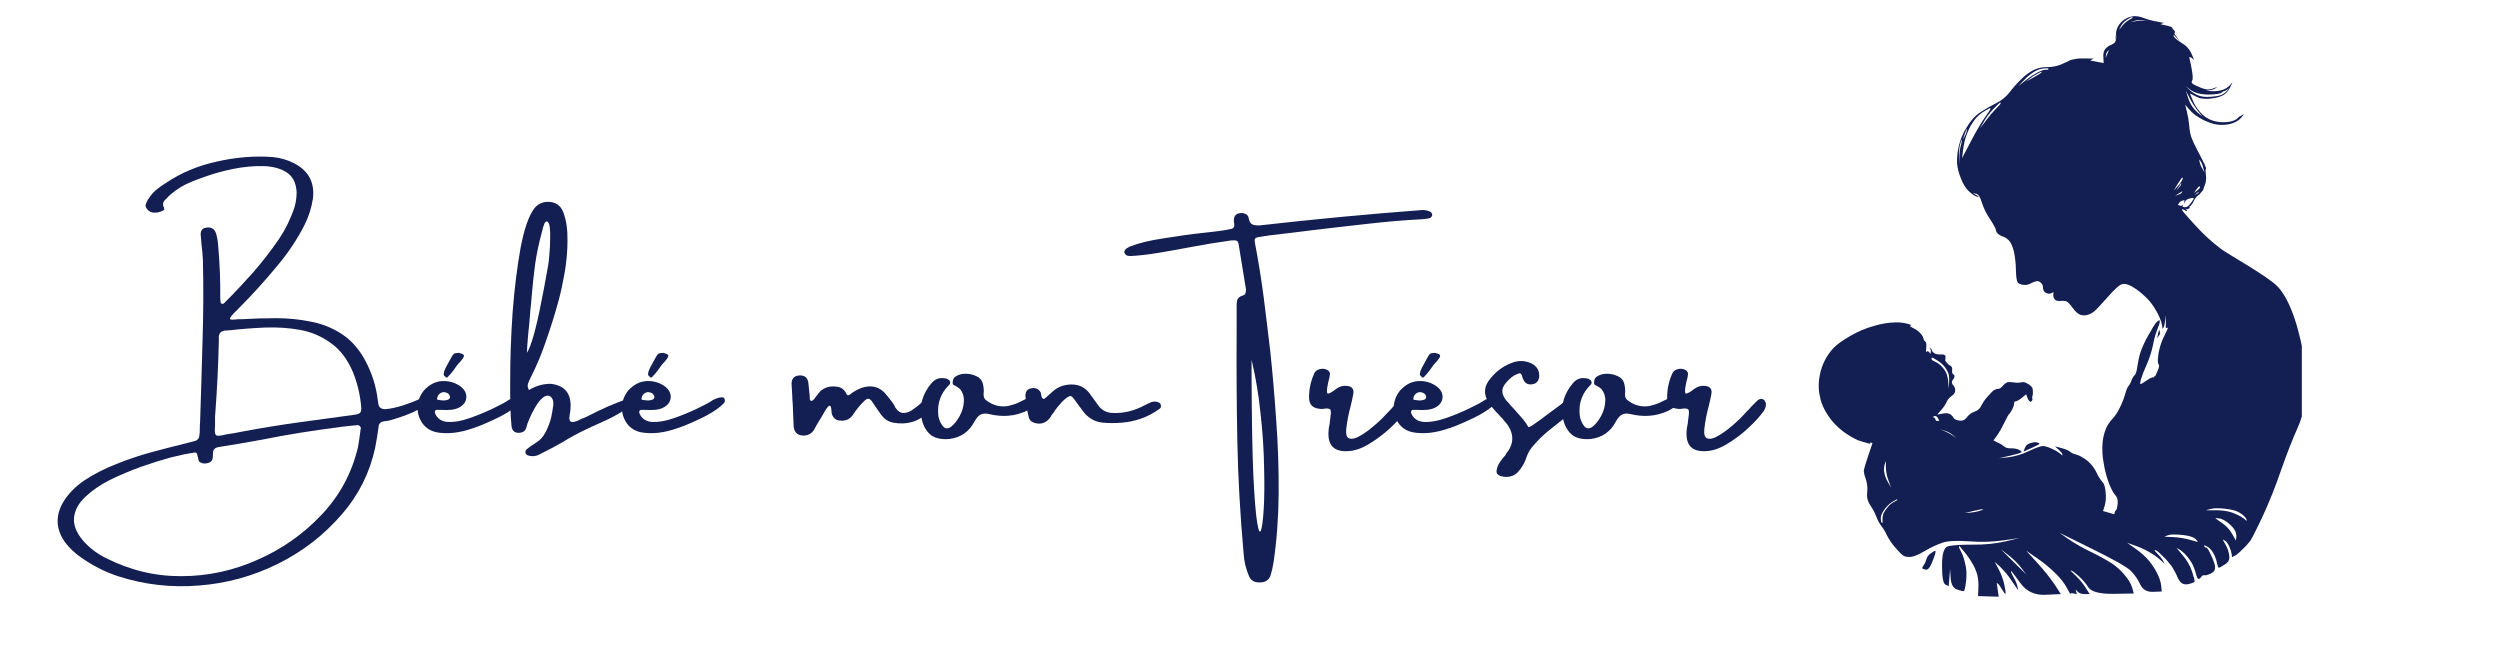
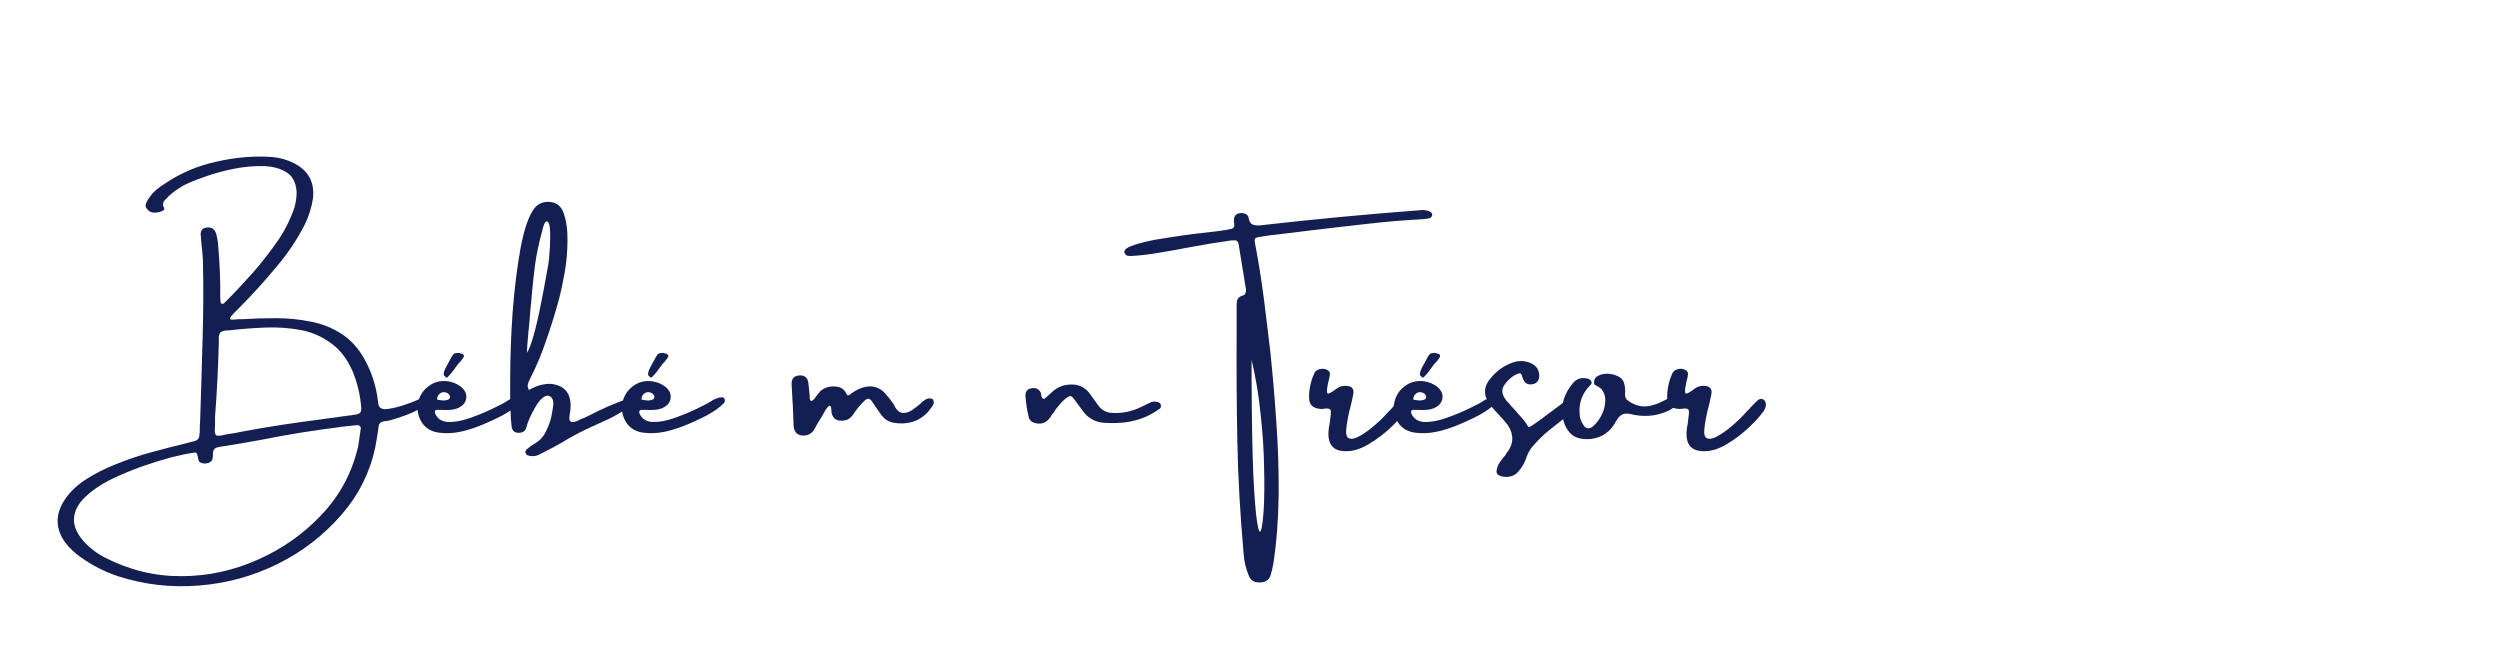
<svg xmlns="http://www.w3.org/2000/svg" version="1.0" preserveAspectRatio="xMidYMid meet" height="40" viewBox="0 0 112.5 30" zoomAndPan="magnify" width="150">
  <defs>
    <g />
    <clipPath id="2a44e43b1b">
      <path clip-rule="nonzero" d="M 81.809 0.727 L 103.582 0.727 L 103.582 26.855 L 81.809 26.855 Z M 81.809 0.727" />
    </clipPath>
  </defs>
  <g clip-path="url(#2a44e43b1b)">
-     <path fill-rule="nonzero" fill-opacity="1" d="M 87.09 24.789 C 87.07 24.781 87.004 24.816 86.895 24.895 C 86.789 24.961 86.719 25.055 86.684 25.176 C 86.66 25.27 86.617 25.359 86.562 25.441 C 86.512 25.512 86.492 25.555 86.504 25.574 C 86.512 25.598 86.562 25.613 86.652 25.633 C 86.742 25.652 86.828 25.57 86.91 25.383 C 86.973 25.242 87.027 25.098 87.074 24.953 C 87.105 24.855 87.109 24.801 87.09 24.789 Z M 91.547 19.902 C 91.488 19.906 91.43 19.918 91.375 19.938 C 91.25 19.969 91.164 20.043 91.117 20.16 C 91.098 20.219 91.078 20.27 91.059 20.324 L 91.418 20.16 C 91.66 20.051 91.781 19.988 91.777 19.969 C 91.777 19.949 91.742 19.93 91.672 19.91 C 91.633 19.898 91.59 19.895 91.547 19.902 Z M 97.16 14.832 L 97.113 15.023 C 97.102 15.09 97.086 15.152 97.07 15.219 L 97.145 15.113 C 97.195 15.059 97.211 14.992 97.191 14.922 Z M 90.035 24.715 L 90.383 24.984 C 90.598 25.148 90.785 25.336 90.953 25.547 L 91.176 25.844 L 90.605 25.281 Z M 97.738 24.055 C 97.852 24.051 97.961 24.055 98.074 24.062 C 98.344 24.082 98.535 24.117 98.645 24.168 C 98.73 24.195 98.801 24.246 98.855 24.316 L 98.902 24.391 L 98.527 24.285 C 98.281 24.219 98.031 24.18 97.773 24.168 L 97.398 24.152 L 97.535 24.094 C 97.602 24.07 97.668 24.059 97.738 24.055 Z M 99.688 23.32 L 99.793 23.32 C 99.875 23.324 99.957 23.344 100.031 23.383 C 100.148 23.438 100.254 23.512 100.348 23.605 C 100.449 23.688 100.527 23.785 100.586 23.902 C 100.629 23.992 100.645 24.082 100.633 24.18 L 100.617 24.328 C 100.562 24.23 100.508 24.133 100.449 24.031 C 100.336 23.828 100.18 23.66 99.984 23.531 Z M 89.207 22.922 L 89.254 22.934 L 89.062 22.996 C 88.922 23.035 88.785 23.059 88.641 23.07 L 88.418 23.086 L 88.793 22.996 C 89.039 22.934 89.18 22.91 89.207 22.922 Z M 99.738 22.871 C 99.863 22.871 99.984 22.879 100.105 22.891 C 100.387 22.922 100.594 22.969 100.723 23.039 C 100.828 23.094 100.926 23.16 101.008 23.246 C 101.066 23.316 101.098 23.367 101.098 23.395 L 101.098 23.441 L 100.992 23.348 C 100.891 23.27 100.781 23.207 100.664 23.156 C 100.523 23.09 100.379 23.039 100.227 23.008 C 100.031 22.973 99.836 22.957 99.641 22.961 L 99.266 22.961 L 99.477 22.902 C 99.562 22.883 99.648 22.871 99.738 22.871 Z M 85.375 22.461 L 85.375 22.492 C 85.375 22.512 85.332 22.539 85.242 22.578 C 85.129 22.637 85.031 22.715 84.953 22.816 C 84.879 22.902 84.812 22.996 84.758 23.098 C 84.727 23.184 84.711 23.273 84.715 23.363 L 84.715 23.527 L 84.684 23.527 C 84.664 23.527 84.648 23.488 84.641 23.41 C 84.629 23.32 84.641 23.238 84.668 23.156 C 84.719 23.035 84.789 22.926 84.879 22.828 C 84.973 22.715 85.082 22.621 85.211 22.551 Z M 84.863 20.738 L 84.863 21.02 C 84.867 21.23 84.91 21.43 84.984 21.629 C 85.023 21.738 85.066 21.844 85.105 21.953 L 84.953 21.688 C 84.863 21.539 84.809 21.383 84.785 21.211 C 84.773 21.098 84.785 20.98 84.816 20.871 C 84.836 20.828 84.848 20.785 84.863 20.738 Z M 87.301 19.312 L 87.523 19.387 C 87.664 19.43 87.789 19.5 87.898 19.598 L 88.051 19.73 L 87.883 19.609 C 87.766 19.527 87.641 19.457 87.508 19.402 Z M 87.09 18.719 C 87.129 18.719 87.168 18.754 87.211 18.824 L 87.27 18.93 L 87.195 18.941 C 87.145 18.953 87.109 18.93 87.09 18.867 C 87.07 18.809 87.043 18.781 87.016 18.781 L 86.969 18.781 L 87 18.75 C 87.023 18.727 87.055 18.719 87.09 18.719 Z M 86.938 16.094 C 86.957 16.082 87.051 16.133 87.211 16.242 C 87.348 16.328 87.461 16.438 87.555 16.566 C 87.613 16.652 87.66 16.746 87.691 16.848 C 87.715 16.977 87.719 17.105 87.707 17.234 L 87.691 17.5 L 87.676 17.25 C 87.672 17.105 87.645 16.969 87.602 16.832 C 87.551 16.711 87.48 16.602 87.391 16.508 C 87.305 16.41 87.207 16.336 87.09 16.281 C 86.988 16.242 86.934 16.203 86.922 16.164 C 86.91 16.125 86.918 16.105 86.938 16.094 Z M 98.633 8.91 C 98.652 8.902 98.672 8.902 98.695 8.91 L 98.723 8.926 L 98.695 8.984 C 98.648 9.059 98.598 9.125 98.543 9.191 C 98.465 9.289 98.387 9.336 98.32 9.324 L 98.215 9.309 L 98.246 9.191 L 98.215 9.234 C 98.195 9.266 98.156 9.27 98.094 9.25 L 98.004 9.223 L 98.051 9.148 C 98.078 9.098 98.117 9.062 98.168 9.043 C 98.203 9.027 98.238 9.02 98.273 9.012 L 98.305 9.012 L 98.273 9.191 L 98.32 9.086 C 98.359 9.008 98.426 8.957 98.516 8.938 C 98.555 8.926 98.594 8.918 98.633 8.91 Z M 98.934 8.629 L 98.934 8.66 C 98.934 8.68 98.902 8.703 98.844 8.734 L 98.754 8.777 L 98.844 8.703 C 98.875 8.676 98.902 8.652 98.934 8.629 Z M 98.211 8.602 C 98.203 8.621 98.191 8.641 98.184 8.66 C 98.164 8.699 98.109 8.734 98.016 8.762 L 97.879 8.809 L 98.047 8.703 Z M 98.965 8.391 L 98.996 8.391 L 98.996 8.438 C 98.996 8.465 98.949 8.516 98.859 8.586 L 98.723 8.688 C 98.758 8.641 98.793 8.59 98.828 8.539 C 98.898 8.441 98.945 8.391 98.965 8.391 Z M 98.152 8.246 L 98.152 8.289 C 98.152 8.316 98.117 8.371 98.047 8.453 L 97.941 8.57 L 98.047 8.406 C 98.082 8.352 98.117 8.297 98.152 8.242 Z M 98.211 7.992 C 98.234 8 98.227 8.043 98.199 8.109 C 98.141 8.215 98.07 8.309 97.988 8.391 L 97.82 8.57 L 98 8.273 C 98.121 8.074 98.191 7.98 98.211 7.988 Z M 98.965 7.176 L 99.023 7.25 C 99.082 7.34 99.121 7.441 99.145 7.547 L 99.203 7.77 L 99.102 7.578 C 99.043 7.484 99.004 7.387 98.98 7.281 Z M 88.262 6.281 L 88.277 6.328 C 88.285 6.359 88.27 6.441 88.23 6.578 C 88.188 6.75 88.168 6.922 88.172 7.098 L 88.172 7.41 L 88.156 7.07 C 88.145 6.879 88.156 6.691 88.203 6.504 C 88.223 6.43 88.242 6.359 88.262 6.281 Z M 88.504 5.781 L 88.504 5.871 C 88.492 5.965 88.461 6.055 88.41 6.137 C 88.383 6.195 88.352 6.254 88.32 6.312 C 88.352 6.227 88.383 6.137 88.41 6.047 Z M 89.555 4.859 L 89.57 4.891 C 89.578 4.91 89.504 5.027 89.348 5.246 C 89.188 5.465 88.969 5.828 88.699 6.344 L 88.293 7.117 L 88.34 6.73 C 88.371 6.469 88.434 6.215 88.535 5.973 C 88.617 5.754 88.734 5.551 88.879 5.363 C 89 5.215 89.148 5.09 89.316 4.992 Z M 90.004 4.621 L 90.035 4.621 C 90.031 4.637 90.027 4.652 90.02 4.668 C 90.012 4.695 89.941 4.777 89.809 4.902 C 89.648 5.07 89.496 5.25 89.359 5.438 C 89.273 5.551 89.191 5.664 89.102 5.781 L 89.27 5.484 C 89.391 5.27 89.535 5.078 89.703 4.902 C 89.887 4.715 89.984 4.621 90.004 4.621 Z M 98.363 4.086 L 98.543 4.43 C 98.648 4.633 98.773 4.828 98.918 5.008 C 98.984 5.086 99.051 5.168 99.113 5.246 L 98.965 5.125 C 98.855 5.039 98.758 4.941 98.676 4.828 C 98.574 4.688 98.5 4.535 98.453 4.367 Z M 98.363 3.879 L 98.531 4.012 C 98.652 4.109 98.785 4.172 98.938 4.207 C 99.129 4.25 99.324 4.262 99.523 4.25 C 99.754 4.242 99.898 4.215 99.957 4.176 L 100.047 4.117 L 99.926 4.129 C 100.027 4.125 100.125 4.098 100.211 4.043 L 100.316 3.969 L 100.227 4.074 C 100.164 4.148 100.09 4.207 100.004 4.254 C 99.914 4.301 99.742 4.336 99.492 4.355 C 99.242 4.375 99.039 4.352 98.891 4.281 C 98.75 4.219 98.625 4.133 98.512 4.027 Z M 91.871 3.223 L 91.871 3.254 C 91.871 3.273 91.754 3.348 91.523 3.477 L 91.176 3.672 L 91.344 3.539 C 91.453 3.449 91.566 3.375 91.691 3.312 Z M 92.004 3.074 L 92.172 3.074 L 92.172 3.137 L 92.066 3.137 C 91.996 3.137 91.887 3.168 91.734 3.238 C 91.531 3.344 91.344 3.465 91.164 3.609 L 90.82 3.879 L 91.09 3.598 C 91.238 3.434 91.406 3.301 91.602 3.195 C 91.727 3.125 91.859 3.086 92.004 3.078 Z M 94.906 2.246 L 94.832 2.422 C 94.805 2.48 94.781 2.543 94.754 2.602 L 94.77 2.48 C 94.773 2.414 94.801 2.355 94.844 2.305 Z M 96.238 0.902 C 96.312 0.898 96.383 0.902 96.453 0.91 L 96.676 0.941 L 96.508 0.926 C 96.375 0.918 96.238 0.926 96.105 0.953 L 95.863 1 L 96.051 0.941 C 96.109 0.922 96.176 0.906 96.238 0.902 Z M 95.941 0.777 L 95.988 0.793 L 95.809 0.895 C 95.684 0.969 95.578 1.062 95.492 1.176 L 95.355 1.355 L 95.434 1.191 C 95.496 1.07 95.586 0.969 95.703 0.895 C 95.832 0.805 95.914 0.766 95.941 0.777 Z M 96.078 0.727 C 96.043 0.727 96.008 0.727 95.973 0.734 C 95.836 0.754 95.711 0.805 95.598 0.879 C 95.477 0.961 95.379 1.062 95.312 1.191 C 95.242 1.312 95.211 1.441 95.223 1.578 L 95.234 1.77 L 95.207 1.652 C 95.195 1.613 95.188 1.574 95.176 1.535 C 95.188 1.598 95.195 1.664 95.207 1.727 C 95.227 1.855 95.168 1.949 95.027 2.008 C 94.906 2.051 94.809 2.121 94.727 2.219 C 94.664 2.297 94.641 2.422 94.652 2.59 C 94.656 2.672 94.66 2.758 94.664 2.84 L 94.062 2.723 L 94.141 2.676 L 94.215 2.633 L 94.004 2.633 C 93.867 2.633 93.609 2.617 93.418 2.648 C 93.32 2.66 93.129 2.711 93.133 2.723 L 92.816 2.871 C 92.602 2.969 92.375 3.02 92.141 3.02 C 91.918 3.012 91.707 3.059 91.508 3.152 C 91.297 3.266 91.105 3.406 90.938 3.582 C 90.754 3.762 90.582 3.953 90.426 4.16 C 90.258 4.371 90.055 4.535 89.812 4.652 C 89.562 4.777 89.32 4.918 89.09 5.07 C 88.879 5.207 88.684 5.426 88.504 5.723 C 88.332 5.992 88.211 6.285 88.141 6.598 C 88.086 6.836 88.062 7.078 88.066 7.324 C 88.086 7.562 88.141 7.789 88.234 8.008 C 88.332 8.266 88.445 8.453 88.562 8.57 C 88.652 8.664 88.754 8.746 88.863 8.809 C 88.945 8.848 88.996 8.863 89.016 8.855 L 89.047 8.84 L 88.773 8.691 L 88.926 8.719 C 89.027 8.738 89.109 8.867 89.18 9.105 C 89.266 9.371 89.383 9.617 89.543 9.848 C 89.711 10.105 89.801 10.27 89.812 10.336 C 89.82 10.406 89.852 10.469 89.902 10.516 C 89.973 10.578 90.055 10.621 90.145 10.648 C 90.258 10.691 90.352 10.762 90.43 10.855 C 90.508 10.957 90.574 11.109 90.625 11.316 C 90.68 11.582 90.711 11.848 90.715 12.117 C 90.723 12.445 90.75 12.637 90.789 12.699 C 90.828 12.758 90.91 12.797 91.031 12.816 C 91.152 12.836 91.266 12.816 91.375 12.758 C 91.461 12.707 91.551 12.672 91.645 12.652 C 91.723 12.645 91.789 12.668 91.84 12.727 C 91.898 12.777 91.93 12.844 91.934 12.918 C 91.93 12.984 91.945 13.043 91.977 13.098 C 92.012 13.152 92.062 13.188 92.125 13.203 C 92.195 13.223 92.258 13.219 92.324 13.188 L 92.414 13.145 L 92.398 13.23 C 92.391 13.305 92.406 13.375 92.441 13.441 C 92.484 13.52 92.566 13.551 92.699 13.543 C 92.793 13.531 92.891 13.535 92.984 13.559 C 93.043 13.578 93.141 13.676 93.27 13.855 C 93.398 14.031 93.52 14.137 93.629 14.168 C 93.734 14.199 93.84 14.199 93.945 14.168 C 94.051 14.137 94.145 14.086 94.23 14.02 C 94.32 13.949 94.527 13.73 94.848 13.367 C 95.168 13 95.387 12.805 95.508 12.785 C 95.625 12.762 95.766 12.797 95.93 12.887 C 96.117 12.996 96.293 13.125 96.453 13.273 C 96.633 13.43 96.789 13.605 96.922 13.809 C 97.023 13.965 97.117 14.133 97.191 14.309 C 97.242 14.426 97.277 14.543 97.297 14.668 L 97.312 14.801 L 97.355 14.742 C 97.387 14.699 97.41 14.598 97.43 14.43 L 97.461 14.176 L 97.461 14.77 L 97.508 14.754 L 97.551 14.742 L 97.551 14.77 C 97.551 14.789 97.5 14.898 97.402 15.098 C 97.301 15.293 97.227 15.492 97.176 15.707 C 97.133 15.867 97.109 16.027 97.102 16.195 C 97.102 16.312 97.117 16.387 97.148 16.418 C 97.176 16.449 97.156 16.543 97.086 16.703 L 96.98 16.938 L 96.953 16.922 L 96.922 16.91 L 96.938 16.938 L 96.953 16.969 L 96.863 16.984 C 96.801 16.992 96.699 17.047 96.562 17.145 C 96.422 17.246 96.34 17.289 96.32 17.281 C 96.301 17.27 96.305 17.207 96.336 17.086 C 96.406 16.863 96.492 16.645 96.59 16.434 C 96.723 16.137 96.82 15.832 96.887 15.516 C 96.93 15.277 96.996 15.043 97.082 14.816 C 97.152 14.648 97.188 14.539 97.188 14.492 L 97.188 14.418 L 97.156 14.418 C 97.137 14.418 97.098 14.445 97.039 14.504 C 96.977 14.566 96.859 14.758 96.676 15.086 C 96.531 15.336 96.41 15.598 96.316 15.871 C 96.254 16.074 96.211 16.281 96.18 16.496 C 96.152 16.711 96.109 16.84 96.062 16.879 C 96.012 16.918 95.961 17.004 95.91 17.133 C 95.883 17.227 95.836 17.309 95.773 17.387 C 95.734 17.426 95.684 17.547 95.625 17.758 C 95.562 17.965 95.484 18.168 95.383 18.363 C 95.297 18.543 95.188 18.707 95.055 18.855 C 94.934 18.98 94.84 19.125 94.77 19.285 C 94.688 19.484 94.637 19.691 94.617 19.906 C 94.59 20.215 94.605 20.523 94.664 20.828 C 94.711 21.145 94.793 21.449 94.902 21.75 C 95.004 22.004 95.098 22.184 95.188 22.281 C 95.281 22.383 95.316 22.516 95.293 22.684 C 95.273 22.852 95.25 22.945 95.219 22.961 C 95.184 22.988 95.164 23.023 95.16 23.066 L 95.145 23.141 L 94.891 23.07 L 94.637 22.996 C 94.66 22.918 94.684 22.836 94.711 22.758 C 94.766 22.562 94.777 22.367 94.754 22.164 C 94.734 21.926 94.691 21.773 94.621 21.703 C 94.516 21.582 94.43 21.449 94.363 21.305 C 94.285 21.133 94.18 20.98 94.051 20.844 C 93.945 20.738 93.828 20.648 93.703 20.578 C 93.605 20.516 93.5 20.473 93.387 20.441 C 93.297 20.422 93.219 20.383 93.148 20.324 C 93.078 20.266 92.945 20.211 92.754 20.16 L 92.473 20.086 L 92.637 20.234 C 92.746 20.332 92.805 20.402 92.805 20.441 L 92.805 20.504 C 92.777 20.477 92.754 20.453 92.727 20.426 C 92.621 20.344 92.508 20.273 92.383 20.219 C 92.25 20.148 92.109 20.098 91.961 20.07 C 91.863 20.062 91.641 20.137 91.301 20.297 C 91.004 20.441 90.695 20.535 90.367 20.578 L 89.949 20.621 L 90.457 20.504 C 90.801 20.426 90.969 20.371 90.969 20.34 C 90.969 20.309 90.93 20.277 90.848 20.234 C 90.738 20.191 90.625 20.172 90.504 20.176 C 90.355 20.176 90.254 20.152 90.203 20.102 C 90.117 20.031 90.02 19.969 89.918 19.926 L 89.707 19.82 L 89.855 19.613 C 89.984 19.43 90.094 19.234 90.188 19.035 C 90.309 18.785 90.383 18.652 90.41 18.633 C 90.441 18.613 90.484 18.543 90.547 18.426 C 90.594 18.344 90.625 18.254 90.637 18.156 C 90.629 18.094 90.66 18.059 90.727 18.055 C 90.785 18.043 90.879 17.988 90.996 17.891 L 91.176 17.742 L 91.238 17.906 C 91.277 18.016 91.328 18.074 91.387 18.086 C 91.406 18.059 91.465 18.02 91.461 17.98 L 91.445 17.859 C 91.465 17.859 91.492 17.652 91.477 17.652 L 91.477 17.551 C 91.473 17.469 91.438 17.406 91.371 17.355 C 91.309 17.301 91.238 17.258 91.16 17.223 C 91.094 17.191 91.023 17.188 90.949 17.207 C 90.84 17.23 90.73 17.23 90.621 17.207 C 90.473 17.188 90.371 17.188 90.32 17.207 C 90.242 17.246 90.176 17.301 90.125 17.367 C 90.043 17.457 89.973 17.5 89.914 17.5 C 89.852 17.5 89.797 17.516 89.746 17.547 C 89.695 17.574 89.598 17.668 89.461 17.824 C 89.34 17.953 89.238 18.098 89.16 18.254 C 89.098 18.387 88.996 18.477 88.859 18.523 C 88.719 18.57 88.602 18.656 88.512 18.773 C 88.43 18.898 88.312 18.949 88.168 18.926 C 88.027 18.902 87.941 18.863 87.91 18.805 C 87.875 18.738 87.824 18.684 87.762 18.641 C 87.691 18.594 87.574 18.582 87.414 18.613 L 87.176 18.656 L 87.355 18.449 C 87.453 18.344 87.535 18.223 87.594 18.094 C 87.645 17.98 87.719 17.895 87.82 17.824 C 87.93 17.746 87.984 17.664 87.984 17.574 C 87.988 17.488 87.961 17.414 87.91 17.352 C 87.867 17.309 87.84 17.258 87.832 17.199 C 87.84 17.148 87.859 17.105 87.895 17.066 C 87.93 17.031 87.949 16.984 87.953 16.934 C 87.953 16.891 87.934 16.859 87.895 16.844 C 87.852 16.824 87.836 16.762 87.848 16.652 C 87.859 16.543 87.824 16.473 87.742 16.445 C 87.664 16.414 87.535 16.23 87.535 16.23 C 87.535 16.23 87.543 16.133 87.547 16.09 C 87.559 16.035 87.543 15.996 87.496 15.973 C 87.441 15.938 87.414 15.953 87.336 15.953 C 87.188 15.953 87.082 15.93 87.023 15.879 C 86.965 15.84 86.93 15.785 86.918 15.715 C 86.91 15.688 86.84 15.676 86.832 15.645 C 86.828 15.695 86.891 15.727 86.891 15.777 L 86.875 15.926 L 86.82 15.859 C 86.777 15.809 86.742 15.793 86.715 15.812 L 86.668 15.844 L 86.684 15.621 C 86.691 15.473 86.68 15.387 86.637 15.367 C 86.594 15.34 86.566 15.301 86.562 15.25 C 86.539 15.164 86.5 15.09 86.441 15.027 C 86.359 14.926 86.258 14.848 86.141 14.789 L 85.945 14.684 L 85.977 14.656 L 86.008 14.625 L 85.824 14.566 C 85.648 14.52 85.469 14.5 85.285 14.508 C 84.973 14.516 84.668 14.566 84.367 14.656 C 83.98 14.758 83.617 14.914 83.27 15.113 C 82.91 15.32 82.656 15.504 82.504 15.664 C 82.348 15.832 82.215 16.02 82.113 16.227 C 82.008 16.434 81.934 16.652 81.891 16.879 C 81.852 17.078 81.836 17.273 81.844 17.473 C 81.855 17.656 81.887 17.832 81.934 18.008 C 81.992 18.203 82.07 18.387 82.176 18.559 C 82.285 18.746 82.414 18.918 82.566 19.078 C 82.711 19.23 82.871 19.371 83.047 19.492 C 83.219 19.609 83.398 19.715 83.586 19.805 C 83.77 19.867 83.953 19.922 84.141 19.969 L 84.172 19.969 L 84.141 19.906 L 84.203 19.922 L 84.262 19.938 C 84.195 20.129 84.133 20.324 84.066 20.516 C 83.938 20.902 83.871 21.129 83.871 21.199 C 83.883 21.32 83.914 21.441 83.961 21.555 C 84.023 21.75 84.047 21.945 84.023 22.148 C 83.996 22.359 84.039 22.551 84.156 22.727 C 84.273 22.895 84.367 23.074 84.441 23.262 C 84.496 23.414 84.57 23.551 84.668 23.68 C 84.762 23.801 84.844 23.934 84.906 24.078 C 85.016 24.293 85.152 24.492 85.316 24.672 C 85.496 24.879 85.621 25 85.691 25.027 C 85.789 25.062 85.891 25.07 85.992 25.059 C 86.121 25.047 86.332 24.961 86.625 24.789 C 86.875 24.641 87.141 24.516 87.422 24.418 C 87.66 24.34 88.059 24.32 88.609 24.359 C 89.125 24.402 89.641 24.387 90.156 24.316 L 90.879 24.211 L 90.262 24.359 C 89.777 24.469 89.285 24.516 88.789 24.508 C 88.219 24.508 87.844 24.535 87.66 24.582 C 87.48 24.633 87.391 24.918 87.391 25.445 C 87.391 25.969 87.441 26.254 87.543 26.305 L 87.691 26.379 C 87.703 26.25 87.711 26.121 87.723 25.992 L 87.754 25.605 L 87.781 26.023 C 87.801 26.301 87.898 26.469 88.066 26.527 C 88.238 26.586 88.34 26.609 88.367 26.602 C 88.398 26.59 88.43 26.48 88.457 26.273 C 88.488 26.09 88.496 25.906 88.488 25.723 C 88.477 25.555 88.445 25.387 88.398 25.223 C 88.359 25.07 88.305 24.926 88.23 24.789 C 88.172 24.68 88.145 24.617 88.156 24.598 L 88.172 24.566 L 88.383 24.82 C 88.523 24.988 88.648 25.164 88.758 25.355 C 88.855 25.516 88.93 25.691 88.98 25.875 C 89.023 26.07 89.039 26.266 89.027 26.469 L 89.012 26.824 L 89.941 26.852 L 89.898 26.543 C 89.883 26.438 89.867 26.332 89.852 26.23 L 89.914 26.273 C 89.953 26.305 90.012 26.387 90.094 26.527 C 90.172 26.664 90.223 26.73 90.242 26.719 C 90.266 26.711 90.25 26.582 90.199 26.332 C 90.148 26.086 90.062 25.848 89.941 25.621 C 89.883 25.512 89.824 25.395 89.762 25.281 L 90.004 25.504 C 90.203 25.699 90.379 25.91 90.531 26.145 L 90.816 26.559 L 90.785 26.395 C 90.754 26.254 90.695 26.121 90.621 25.996 C 90.531 25.836 90.488 25.75 90.5 25.727 L 90.516 25.695 L 90.922 26.246 C 91.191 26.613 91.562 26.785 92.031 26.766 L 92.738 26.734 C 92.648 26.598 92.559 26.461 92.469 26.32 C 92.234 25.973 91.973 25.648 91.688 25.34 L 91.176 24.777 L 91.688 25.133 C 91.988 25.34 92.27 25.57 92.527 25.832 C 92.719 26.016 92.879 26.223 93.008 26.453 L 93.16 26.734 L 93.176 26.707 C 93.184 26.688 93.234 26.688 93.324 26.707 L 93.461 26.734 L 93.43 26.633 C 93.422 26.598 93.41 26.562 93.402 26.527 L 93.504 26.633 C 93.574 26.703 93.68 26.734 93.82 26.734 L 94.035 26.734 L 93.867 26.469 C 93.746 26.273 93.598 26.094 93.434 25.934 L 93.164 25.668 L 93.223 25.684 C 93.262 25.691 93.363 25.766 93.523 25.906 C 93.695 26.059 93.848 26.23 93.973 26.426 C 94.113 26.633 94.488 26.73 95.102 26.723 L 96.02 26.707 C 95.992 26.617 95.969 26.531 95.945 26.441 C 95.895 26.262 95.777 26.07 95.598 25.863 C 95.434 25.668 95.25 25.5 95.043 25.359 C 94.734 25.164 94.418 24.992 94.094 24.836 C 93.73 24.664 93.387 24.469 93.055 24.242 L 92.68 23.977 L 94.152 24.703 C 95.137 25.188 95.711 25.516 95.883 25.684 C 96.059 25.859 96.199 26.062 96.305 26.289 C 96.414 26.527 96.605 26.641 96.875 26.633 L 97.281 26.617 L 97.25 26.336 C 97.23 26.152 97.152 25.934 97.012 25.684 C 96.891 25.469 96.746 25.27 96.574 25.09 C 96.406 24.926 96.227 24.777 96.031 24.645 L 95.719 24.422 L 96.125 24.57 C 96.371 24.656 96.605 24.77 96.828 24.91 C 96.984 25.004 97.129 25.113 97.266 25.238 L 97.402 25.371 C 97.387 25.336 97.371 25.301 97.355 25.266 C 97.297 25.156 97.223 25.059 97.133 24.969 L 96.953 24.777 L 96.98 24.762 C 97.004 24.75 97.039 24.766 97.086 24.805 C 97.137 24.844 97.234 24.934 97.371 25.074 C 97.5 25.195 97.617 25.332 97.719 25.473 C 97.832 25.645 97.926 25.82 98.004 26.008 C 98.105 26.234 98.254 26.328 98.457 26.289 C 98.656 26.246 98.758 26.203 98.758 26.156 C 98.758 26.105 98.715 25.957 98.637 25.707 C 98.547 25.445 98.41 25.207 98.23 25 C 98.133 24.887 98.039 24.77 97.945 24.656 L 98.078 24.73 C 98.199 24.809 98.305 24.898 98.395 25.012 C 98.5 25.129 98.59 25.258 98.664 25.398 C 98.73 25.531 98.781 25.668 98.816 25.812 C 98.855 25.973 98.895 26.051 98.938 26.051 C 98.977 26.051 99.016 26.02 99.055 25.961 C 99.09 25.902 99.141 25.875 99.207 25.887 C 99.266 25.898 99.355 25.871 99.477 25.812 C 99.598 25.754 99.664 25.684 99.672 25.605 C 99.684 25.512 99.672 25.426 99.641 25.336 C 99.594 25.191 99.531 25.047 99.461 24.906 C 99.371 24.723 99.312 24.633 99.281 24.641 C 99.25 24.648 99.227 24.637 99.207 24.598 L 99.176 24.535 L 99.266 24.566 C 99.34 24.598 99.406 24.641 99.461 24.703 C 99.543 24.789 99.605 24.887 99.656 25 C 99.711 25.117 99.75 25.242 99.773 25.371 C 99.797 25.488 99.82 25.547 99.852 25.547 C 99.879 25.547 99.969 25.5 100.121 25.398 C 100.277 25.309 100.344 25.176 100.316 25 C 100.293 24.824 100.238 24.66 100.148 24.508 L 100.02 24.273 L 100.125 24.332 C 100.195 24.371 100.258 24.461 100.32 24.598 C 100.371 24.707 100.406 24.82 100.426 24.938 L 100.438 25.074 L 100.559 25.012 C 100.641 24.973 100.762 24.875 100.918 24.715 C 101.047 24.598 101.16 24.469 101.266 24.332 C 101.336 24.23 101.512 23.887 101.793 23.293 C 102.109 22.609 102.391 21.91 102.633 21.199 C 102.914 20.398 103.176 19.73 103.418 19.195 C 103.656 18.66 103.887 17.711 103.719 16.344 C 103.676 16.02 103.332 13.754 102.484 12.887 C 102.027 12.418 100.34 11.488 99.957 11.211 C 99.527 10.887 99.133 10.527 98.773 10.125 C 98.363 9.68 98.168 9.449 98.188 9.43 C 98.207 9.41 98.254 9.422 98.336 9.473 C 98.355 9.484 98.379 9.496 98.402 9.508 C 98.406 9.488 98.414 9.469 98.418 9.453 L 98.336 9.395 L 98.445 9.414 L 98.555 9.352 L 98.512 9.309 L 98.574 9.266 C 98.637 9.199 98.688 9.125 98.723 9.039 C 98.77 8.941 98.832 8.855 98.918 8.789 L 98.965 8.758 C 99.02 8.691 99.07 8.633 99.117 8.582 L 99.148 8.539 C 99.16 8.477 99.18 8.418 99.207 8.359 C 99.27 8.207 99.289 8.047 99.266 7.883 C 99.246 7.707 99.246 7.613 99.266 7.605 C 99.285 7.594 99.266 7.523 99.207 7.395 C 99.176 7.332 98.938 6.859 98.859 6.715 C 98.762 6.535 98.676 6.352 98.605 6.164 C 98.555 6 98.527 5.832 98.516 5.66 C 98.496 5.445 98.461 5.234 98.41 5.023 L 98.332 4.711 L 98.484 4.891 C 98.578 5 98.684 5.102 98.801 5.188 C 98.918 5.27 99.043 5.344 99.176 5.41 C 99.316 5.477 99.461 5.531 99.609 5.574 C 99.77 5.613 99.93 5.629 100.094 5.617 C 100.262 5.609 100.422 5.57 100.574 5.5 C 100.715 5.438 100.832 5.344 100.918 5.215 C 100.941 5.184 100.953 5.156 100.973 5.125 C 100.906 5.176 100.84 5.215 100.766 5.25 C 100.707 5.316 100.641 5.371 100.559 5.41 C 100.414 5.469 100.262 5.496 100.105 5.5 C 99.906 5.508 99.711 5.48 99.52 5.41 C 99.32 5.332 99.152 5.215 99.012 5.051 C 98.863 4.887 98.75 4.707 98.668 4.504 L 98.547 4.207 L 98.637 4.25 C 98.75 4.312 98.863 4.367 98.98 4.414 C 99.168 4.453 99.352 4.461 99.539 4.426 C 99.719 4.41 99.887 4.363 100.051 4.281 C 100.184 4.195 100.285 4.082 100.352 3.938 L 100.465 3.699 L 100.344 3.836 C 100.254 3.93 100.145 4 100.02 4.043 C 99.863 4.094 99.703 4.113 99.539 4.102 L 99.266 4.086 L 99.445 4.059 C 99.539 4.047 99.625 4.02 99.703 3.969 L 99.777 3.91 L 99.625 3.969 C 99.539 4.004 99.449 4.023 99.355 4.027 C 99.227 4.016 99.102 3.98 98.98 3.922 C 98.809 3.855 98.703 3.801 98.664 3.762 C 98.617 3.719 98.613 3.676 98.648 3.625 C 98.68 3.578 98.68 3.449 98.648 3.242 C 98.621 3.031 98.535 2.672 98.531 2.648 L 98.516 2.574 L 98.559 2.574 C 98.59 2.574 98.648 2.617 98.73 2.699 C 98.645 2.473 98.578 2.246 98.332 2.039 C 98.266 1.984 98.02 1.844 97.93 1.758 C 97.836 1.672 97.797 1.617 97.809 1.594 L 97.824 1.566 L 98.094 1.863 C 98.066 1.82 97.848 1.527 97.844 1.512 C 97.879 1.477 97.883 1.434 97.852 1.387 C 97.902 1.414 97.762 1.312 97.762 1.285 C 97.762 1.254 97.742 1.227 97.703 1.211 C 97.613 1.176 97.523 1.152 97.434 1.137 L 97.223 1.09 L 97.297 1.059 L 97.371 1.031 L 97.055 0.969 C 96.852 0.934 96.648 0.879 96.453 0.805 C 96.332 0.758 96.207 0.73 96.078 0.727 Z M 96.078 0.727" fill="#131e52" />
-   </g>
+     </g>
  <g fill-opacity="1" fill="#131e52">
    <g transform="translate(6.739, 20.177)">
      <g>
        <path d="M 12.391 -2.219 C 12.43 -2.164 12.426 -2.086 12.375 -1.984 C 12.332 -1.891 12.156 -1.77 11.844 -1.625 C 11.531 -1.488 11.172 -1.363 10.766 -1.25 C 10.691 -1.238 10.617 -1.227 10.547 -1.219 C 10.391 -1.195 10.305 -1.113 10.297 -0.969 C 10.254 -0.645 10.203 -0.328 10.141 -0.016 C 9.898 1.098 9.406 2.086 8.656 2.953 C 7.844 3.898 6.875 4.648 5.75 5.203 C 4.633 5.754 3.453 6.078 2.203 6.172 C 0.961 6.273 -0.25 6.133 -1.438 5.75 C -2.031 5.551 -2.582 5.27 -3.094 4.906 C -3.383 4.707 -3.629 4.473 -3.828 4.203 C -4.223 3.629 -4.25 3.039 -3.906 2.438 C -3.688 2.062 -3.363 1.727 -2.938 1.438 C -2.508 1.156 -2.031 0.91 -1.5 0.703 C -0.977 0.492 -0.453 0.316 0.078 0.172 C 0.617 0.023 1.125 -0.102 1.594 -0.219 C 1.738 -0.258 1.879 -0.297 2.016 -0.328 C 2.16 -0.367 2.234 -0.461 2.234 -0.609 C 2.234 -0.641 2.238 -0.672 2.25 -0.703 C 2.25 -0.754 2.25 -0.797 2.25 -0.828 C 2.25 -0.953 2.254 -1.078 2.266 -1.203 C 2.305 -2.422 2.344 -3.633 2.375 -4.844 C 2.414 -6.062 2.422 -7.273 2.391 -8.484 C 2.379 -8.723 2.359 -8.957 2.328 -9.188 C 2.316 -9.312 2.305 -9.438 2.297 -9.562 C 2.273 -9.758 2.336 -9.879 2.484 -9.922 C 2.742 -9.984 2.91 -9.898 2.984 -9.672 C 3.035 -9.492 3.066 -9.312 3.078 -9.125 C 3.148 -8.352 3.18 -7.582 3.172 -6.812 C 3.172 -6.738 3.176 -6.672 3.188 -6.609 C 3.188 -6.586 3.188 -6.566 3.188 -6.547 C 3.219 -6.516 3.25 -6.5 3.281 -6.5 C 3.312 -6.508 3.336 -6.523 3.359 -6.547 C 3.805 -6.992 4.238 -7.453 4.656 -7.922 C 5.07 -8.398 5.461 -8.906 5.828 -9.438 C 6.117 -9.875 6.348 -10.348 6.516 -10.859 C 6.578 -11.078 6.609 -11.301 6.609 -11.531 C 6.586 -11.945 6.438 -12.242 6.156 -12.422 C 5.883 -12.598 5.535 -12.691 5.109 -12.703 C 4.68 -12.711 4.234 -12.672 3.766 -12.578 C 3.297 -12.484 2.863 -12.363 2.469 -12.219 C 2.07 -12.082 1.766 -11.957 1.547 -11.844 C 1.273 -11.695 1.031 -11.52 0.812 -11.312 C 0.801 -11.301 0.797 -11.289 0.797 -11.281 C 0.723 -11.227 0.664 -11.164 0.625 -11.094 C 0.582 -11.02 0.586 -10.93 0.641 -10.828 C 0.66 -10.785 0.656 -10.75 0.625 -10.719 C 0.594 -10.695 0.562 -10.68 0.531 -10.672 C 0.438 -10.629 0.344 -10.609 0.25 -10.609 C 0.082 -10.598 -0.047 -10.66 -0.141 -10.797 C -0.191 -10.867 -0.203 -10.938 -0.172 -11 C -0.148 -11.07 -0.117 -11.141 -0.078 -11.203 C -0.078 -11.211 -0.07 -11.219 -0.062 -11.219 C 0.031 -11.375 0.145 -11.508 0.281 -11.625 C 0.414 -11.738 0.562 -11.844 0.719 -11.938 C 1.395 -12.395 2.16 -12.719 3.016 -12.906 C 3.879 -13.102 4.719 -13.172 5.531 -13.109 C 5.875 -13.078 6.195 -12.984 6.5 -12.828 C 7.145 -12.492 7.426 -11.969 7.344 -11.25 C 7.281 -10.832 7.156 -10.438 6.969 -10.062 C 6.645 -9.426 6.25 -8.828 5.781 -8.266 C 5.207 -7.566 4.598 -6.895 3.953 -6.25 C 3.711 -6.02 3.598 -5.879 3.609 -5.828 C 3.617 -5.785 3.738 -5.781 3.969 -5.812 C 4.02 -5.812 4.078 -5.812 4.141 -5.812 C 4.641 -5.844 5.156 -5.859 5.688 -5.859 C 6.227 -5.859 6.75 -5.805 7.25 -5.703 C 7.75 -5.609 8.207 -5.426 8.625 -5.156 C 9.051 -4.883 9.406 -4.488 9.688 -3.969 C 10 -3.395 10.191 -2.785 10.266 -2.141 C 10.273 -2.109 10.281 -2.07 10.281 -2.031 C 10.301 -1.844 10.414 -1.754 10.625 -1.766 C 10.832 -1.785 11.078 -1.836 11.359 -1.922 C 11.648 -2.016 11.883 -2.102 12.062 -2.188 C 12.238 -2.27 12.348 -2.281 12.391 -2.219 Z M 9.5 -0.906 C 9.5 -0.945 9.484 -0.977 9.453 -1 C 9.43 -1.031 9.398 -1.047 9.359 -1.047 C 9.109 -1.023 8.859 -1 8.609 -0.969 C 8.578 -0.969 8.547 -0.961 8.516 -0.953 C 7.328 -0.805 6.172 -0.617 5.047 -0.391 C 4.41 -0.273 3.766 -0.164 3.109 -0.062 C 2.922 -0.031 2.832 0.07 2.844 0.25 C 2.844 0.32 2.836 0.395 2.828 0.469 C 2.797 0.57 2.727 0.633 2.625 0.656 C 2.508 0.695 2.398 0.691 2.297 0.641 C 2.242 0.617 2.211 0.586 2.203 0.547 C 2.191 0.516 2.18 0.473 2.172 0.422 C 2.172 0.398 2.164 0.379 2.156 0.359 C 2.145 0.285 2.125 0.234 2.094 0.203 C 2.062 0.18 2.008 0.18 1.938 0.203 C 1.695 0.234 1.367 0.301 0.953 0.406 C 0.535 0.52 0.086 0.66 -0.391 0.828 C -0.879 1.004 -1.348 1.203 -1.797 1.422 C -2.242 1.648 -2.613 1.906 -2.906 2.188 C -3.207 2.477 -3.375 2.785 -3.406 3.109 C -3.445 3.441 -3.305 3.797 -2.984 4.172 C -2.703 4.484 -2.375 4.734 -2 4.922 C -0.895 5.484 0.242 5.758 1.422 5.75 C 2.609 5.75 3.75 5.504 4.844 5.016 C 5.945 4.535 6.91 3.859 7.734 2.984 C 8.555 2.117 9.102 1.098 9.375 -0.078 C 9.414 -0.316 9.453 -0.566 9.484 -0.828 C 9.484 -0.859 9.488 -0.883 9.5 -0.906 Z M 9.234 -1.516 C 9.359 -1.535 9.438 -1.566 9.469 -1.609 C 9.508 -1.648 9.523 -1.727 9.516 -1.844 C 9.473 -2.395 9.348 -2.926 9.141 -3.438 C 8.898 -4.008 8.57 -4.441 8.156 -4.734 C 7.75 -5.035 7.289 -5.234 6.781 -5.328 C 6.281 -5.422 5.754 -5.457 5.203 -5.438 C 4.648 -5.414 4.109 -5.375 3.578 -5.312 C 3.504 -5.312 3.43 -5.305 3.359 -5.297 C 3.242 -5.273 3.172 -5.227 3.141 -5.156 C 3.109 -5.082 3.098 -5 3.109 -4.906 C 3.109 -4.883 3.109 -4.875 3.109 -4.875 C 3.086 -3.781 3.031 -2.629 2.938 -1.422 C 2.938 -1.41 2.938 -1.391 2.938 -1.359 C 2.938 -1.273 2.938 -1.164 2.938 -1.031 C 2.914 -0.781 2.93 -0.633 2.984 -0.594 C 3.035 -0.551 3.18 -0.562 3.422 -0.625 C 3.691 -0.664 3.957 -0.711 4.219 -0.766 C 5.051 -0.922 5.883 -1.055 6.719 -1.172 C 7.562 -1.285 8.398 -1.398 9.234 -1.516 Z M 9.234 -1.516" />
      </g>
    </g>
  </g>
  <g fill-opacity="1" fill="#131e52">
    <g transform="translate(18.858, 20.177)">
      <g>
        <path d="M 0.953 -1.734 C 0.941 -1.734 0.93 -1.734 0.922 -1.734 C 0.922 -1.734 0.926 -1.734 0.938 -1.734 C 0.938 -1.734 0.941 -1.734 0.953 -1.734 Z M 4.047 -2.188 C 4.086 -2.207 4.141 -2.227 4.203 -2.25 C 4.273 -2.281 4.344 -2.297 4.406 -2.297 C 4.477 -2.305 4.523 -2.285 4.547 -2.234 C 4.566 -2.191 4.57 -2.148 4.562 -2.109 C 4.551 -2.078 4.535 -2.051 4.516 -2.031 C 4.348 -1.852 4.094 -1.672 3.75 -1.484 C 3.406 -1.305 3.051 -1.145 2.688 -1 C 2.32 -0.863 2.02 -0.773 1.781 -0.734 C 1.5 -0.68 1.211 -0.672 0.922 -0.703 C 0.578 -0.742 0.316 -0.891 0.141 -1.141 C -0.023 -1.391 -0.094 -1.664 -0.062 -1.969 C -0.008 -2.312 0.145 -2.582 0.406 -2.781 C 0.664 -2.988 0.969 -3.066 1.312 -3.016 C 1.52 -2.984 1.707 -2.906 1.875 -2.781 C 2.062 -2.633 2.145 -2.461 2.125 -2.266 C 2.102 -2.078 1.988 -1.93 1.781 -1.828 C 1.664 -1.773 1.539 -1.742 1.406 -1.734 C 1.281 -1.723 1.129 -1.723 0.953 -1.734 C 0.953 -1.734 0.945 -1.734 0.938 -1.734 C 0.926 -1.734 0.91 -1.734 0.891 -1.734 C 0.867 -1.734 0.848 -1.734 0.828 -1.734 C 0.773 -1.734 0.738 -1.719 0.719 -1.688 C 0.707 -1.656 0.707 -1.617 0.719 -1.578 C 0.82 -1.336 1.016 -1.207 1.297 -1.188 C 1.586 -1.176 1.91 -1.234 2.266 -1.359 C 2.629 -1.484 2.973 -1.625 3.297 -1.781 C 3.629 -1.938 3.879 -2.07 4.047 -2.188 Z M 0.938 -2.469 C 0.895 -2.438 0.863 -2.398 0.844 -2.359 C 0.832 -2.316 0.82 -2.281 0.812 -2.25 C 0.812 -2.219 0.816 -2.195 0.828 -2.188 C 0.836 -2.188 0.875 -2.18 0.938 -2.172 C 1 -2.16 1.066 -2.156 1.141 -2.156 C 1.223 -2.164 1.285 -2.18 1.328 -2.203 C 1.379 -2.234 1.398 -2.281 1.391 -2.344 C 1.359 -2.438 1.297 -2.492 1.203 -2.516 C 1.109 -2.547 1.02 -2.531 0.938 -2.469 Z M 1.531 -4.219 C 1.562 -4.258 1.598 -4.281 1.641 -4.281 C 1.68 -4.289 1.723 -4.297 1.766 -4.297 C 1.773 -4.297 1.785 -4.297 1.797 -4.297 C 1.805 -4.297 1.82 -4.289 1.844 -4.281 C 1.945 -4.258 2.004 -4.227 2.016 -4.188 C 2.023 -4.145 2.008 -4.098 1.969 -4.047 C 1.938 -4.004 1.898 -3.957 1.859 -3.906 C 1.754 -3.801 1.656 -3.676 1.562 -3.531 C 1.477 -3.414 1.398 -3.32 1.328 -3.25 C 1.266 -3.176 1.219 -3.164 1.188 -3.219 C 1.145 -3.25 1.117 -3.281 1.109 -3.312 C 1.109 -3.352 1.113 -3.398 1.125 -3.453 C 1.164 -3.566 1.219 -3.676 1.281 -3.781 C 1.344 -3.895 1.406 -4.008 1.469 -4.125 C 1.488 -4.156 1.508 -4.188 1.531 -4.219 Z M 1.531 -4.219" />
      </g>
    </g>
  </g>
  <g fill-opacity="1" fill="#131e52">
    <g transform="translate(22.959, 20.177)">
      <g>
        <path d="M 5.375 -2.219 C 5.508 -2.145 5.508 -2.047 5.375 -1.922 C 5.25 -1.797 5.055 -1.66 4.797 -1.516 C 4.535 -1.367 4.27 -1.238 4 -1.125 C 3.738 -1.008 3.547 -0.922 3.422 -0.859 C 3.379 -0.836 3.359 -0.828 3.359 -0.828 C 3.004 -0.66 2.672 -0.477 2.359 -0.281 C 2.035 -0.094 1.691 0.086 1.328 0.266 C 1.16 0.359 0.977 0.375 0.781 0.312 C 0.738 0.289 0.707 0.254 0.688 0.203 C 0.676 0.148 0.688 0.109 0.719 0.078 C 0.719 0.066 0.723 0.055 0.734 0.047 C 0.867 -0.066 1.008 -0.164 1.156 -0.25 C 1.344 -0.363 1.488 -0.523 1.594 -0.734 C 1.707 -0.953 1.789 -1.172 1.844 -1.391 C 1.883 -1.578 1.914 -1.758 1.938 -1.938 C 1.945 -2.02 1.941 -2.098 1.922 -2.172 C 1.898 -2.242 1.859 -2.301 1.797 -2.344 C 1.691 -2.395 1.582 -2.375 1.469 -2.281 C 1.352 -2.188 1.242 -2.051 1.141 -1.875 C 1.035 -1.695 0.945 -1.523 0.875 -1.359 C 0.801 -1.191 0.754 -1.062 0.734 -0.969 C 0.703 -0.812 0.602 -0.723 0.438 -0.703 C 0.219 -0.68 0.094 -0.773 0.062 -0.984 C 0.008 -1.461 -0.008 -2.172 0 -3.109 C 0 -4.047 0.035 -5.051 0.109 -6.125 C 0.191 -7.195 0.312 -8.164 0.469 -9.031 C 0.633 -9.895 0.844 -10.488 1.094 -10.812 C 1.258 -11.008 1.473 -11.102 1.734 -11.094 C 2.055 -11.082 2.273 -10.926 2.391 -10.625 C 2.523 -10.27 2.586 -9.848 2.578 -9.359 C 2.578 -8.879 2.535 -8.398 2.453 -7.922 C 2.367 -7.441 2.281 -7.031 2.188 -6.688 C 2.02 -6.07 1.832 -5.469 1.625 -4.875 C 1.426 -4.281 1.188 -3.707 0.906 -3.156 C 0.895 -3.133 0.883 -3.113 0.875 -3.094 C 0.844 -3.031 0.816 -2.961 0.797 -2.891 C 0.773 -2.816 0.789 -2.727 0.844 -2.625 C 0.875 -2.645 0.91 -2.664 0.953 -2.688 C 1.023 -2.719 1.094 -2.75 1.156 -2.781 C 1.363 -2.863 1.582 -2.906 1.812 -2.906 C 2.414 -2.844 2.719 -2.516 2.719 -1.922 C 2.719 -1.773 2.703 -1.629 2.672 -1.484 C 2.641 -1.297 2.676 -1.195 2.781 -1.188 C 2.883 -1.176 3.035 -1.227 3.234 -1.344 C 3.254 -1.344 3.273 -1.348 3.297 -1.359 C 3.453 -1.43 3.676 -1.539 3.969 -1.688 C 4.27 -1.832 4.555 -1.957 4.828 -2.062 C 5.109 -2.176 5.289 -2.227 5.375 -2.219 Z M 0.969 -6.875 C 0.957 -6.707 0.938 -6.484 0.906 -6.203 C 0.883 -5.867 0.852 -5.52 0.812 -5.156 C 0.781 -4.801 0.758 -4.516 0.75 -4.297 C 0.844 -4.43 0.945 -4.703 1.062 -5.109 C 1.176 -5.523 1.281 -5.977 1.375 -6.469 C 1.477 -6.969 1.562 -7.406 1.625 -7.781 C 1.695 -8.156 1.734 -8.367 1.734 -8.422 C 1.742 -8.473 1.754 -8.594 1.766 -8.781 C 1.785 -8.977 1.797 -9.18 1.797 -9.391 C 1.805 -9.609 1.801 -9.797 1.781 -9.953 C 1.758 -10.117 1.711 -10.207 1.641 -10.219 C 1.617 -10.207 1.598 -10.191 1.578 -10.172 C 1.555 -10.148 1.539 -10.125 1.531 -10.094 C 1.488 -9.988 1.457 -9.879 1.438 -9.766 C 1.426 -9.754 1.422 -9.738 1.422 -9.719 C 1.297 -9.258 1.195 -8.789 1.125 -8.312 C 1.062 -7.832 1.008 -7.352 0.969 -6.875 Z M 0.969 -6.875" />
      </g>
    </g>
  </g>
  <g fill-opacity="1" fill="#131e52">
    <g transform="translate(28.055, 20.177)">
      <g>
        <path d="M 0.953 -1.734 C 0.941 -1.734 0.93 -1.734 0.922 -1.734 C 0.922 -1.734 0.926 -1.734 0.938 -1.734 C 0.938 -1.734 0.941 -1.734 0.953 -1.734 Z M 4.047 -2.188 C 4.086 -2.207 4.141 -2.227 4.203 -2.25 C 4.273 -2.281 4.344 -2.297 4.406 -2.297 C 4.477 -2.305 4.523 -2.285 4.547 -2.234 C 4.566 -2.191 4.57 -2.148 4.562 -2.109 C 4.551 -2.078 4.535 -2.051 4.516 -2.031 C 4.348 -1.852 4.094 -1.672 3.75 -1.484 C 3.406 -1.305 3.051 -1.145 2.688 -1 C 2.32 -0.863 2.02 -0.773 1.781 -0.734 C 1.5 -0.68 1.211 -0.672 0.922 -0.703 C 0.578 -0.742 0.316 -0.891 0.141 -1.141 C -0.023 -1.391 -0.094 -1.664 -0.062 -1.969 C -0.008 -2.312 0.145 -2.582 0.406 -2.781 C 0.664 -2.988 0.969 -3.066 1.312 -3.016 C 1.52 -2.984 1.707 -2.906 1.875 -2.781 C 2.062 -2.633 2.145 -2.461 2.125 -2.266 C 2.102 -2.078 1.988 -1.93 1.781 -1.828 C 1.664 -1.773 1.539 -1.742 1.406 -1.734 C 1.281 -1.723 1.129 -1.723 0.953 -1.734 C 0.953 -1.734 0.945 -1.734 0.938 -1.734 C 0.926 -1.734 0.91 -1.734 0.891 -1.734 C 0.867 -1.734 0.848 -1.734 0.828 -1.734 C 0.773 -1.734 0.738 -1.719 0.719 -1.688 C 0.707 -1.656 0.707 -1.617 0.719 -1.578 C 0.82 -1.336 1.016 -1.207 1.297 -1.188 C 1.586 -1.176 1.91 -1.234 2.266 -1.359 C 2.629 -1.484 2.973 -1.625 3.297 -1.781 C 3.629 -1.938 3.879 -2.07 4.047 -2.188 Z M 0.938 -2.469 C 0.895 -2.438 0.863 -2.398 0.844 -2.359 C 0.832 -2.316 0.82 -2.281 0.812 -2.25 C 0.812 -2.219 0.816 -2.195 0.828 -2.188 C 0.836 -2.188 0.875 -2.18 0.938 -2.172 C 1 -2.16 1.066 -2.156 1.141 -2.156 C 1.223 -2.164 1.285 -2.18 1.328 -2.203 C 1.379 -2.234 1.398 -2.281 1.391 -2.344 C 1.359 -2.438 1.297 -2.492 1.203 -2.516 C 1.109 -2.547 1.02 -2.531 0.938 -2.469 Z M 1.531 -4.219 C 1.562 -4.258 1.598 -4.281 1.641 -4.281 C 1.68 -4.289 1.723 -4.297 1.766 -4.297 C 1.773 -4.297 1.785 -4.297 1.797 -4.297 C 1.805 -4.297 1.82 -4.289 1.844 -4.281 C 1.945 -4.258 2.004 -4.227 2.016 -4.188 C 2.023 -4.145 2.008 -4.098 1.969 -4.047 C 1.938 -4.004 1.898 -3.957 1.859 -3.906 C 1.754 -3.801 1.656 -3.676 1.562 -3.531 C 1.477 -3.414 1.398 -3.32 1.328 -3.25 C 1.266 -3.176 1.219 -3.164 1.188 -3.219 C 1.145 -3.25 1.117 -3.281 1.109 -3.312 C 1.109 -3.352 1.113 -3.398 1.125 -3.453 C 1.164 -3.566 1.219 -3.676 1.281 -3.781 C 1.344 -3.895 1.406 -4.008 1.469 -4.125 C 1.488 -4.156 1.508 -4.188 1.531 -4.219 Z M 1.531 -4.219" />
      </g>
    </g>
  </g>
  <g fill-opacity="1" fill="#131e52">
    <g transform="translate(32.157, 20.177)">
      <g />
    </g>
  </g>
  <g fill-opacity="1" fill="#131e52">
    <g transform="translate(35.668, 20.177)">
      <g>
        <path d="M 6.156 -2.25 C 6.219 -2.25 6.266 -2.238 6.297 -2.219 C 6.328 -2.195 6.344 -2.156 6.344 -2.094 C 6.363 -2.051 6.352 -2 6.312 -1.938 C 6.281 -1.883 6.238 -1.828 6.188 -1.766 C 6.145 -1.703 6.113 -1.66 6.094 -1.641 C 5.875 -1.41 5.633 -1.258 5.375 -1.188 C 5.113 -1.113 4.832 -1.102 4.531 -1.156 C 4.383 -1.188 4.258 -1.242 4.156 -1.328 C 4.051 -1.422 3.957 -1.535 3.875 -1.672 C 3.875 -1.672 3.867 -1.676 3.859 -1.688 C 3.766 -1.832 3.664 -1.977 3.562 -2.125 C 3.508 -2.195 3.457 -2.234 3.406 -2.234 C 3.352 -2.234 3.297 -2.203 3.234 -2.141 C 3.035 -1.953 2.863 -1.742 2.719 -1.516 C 2.582 -1.316 2.391 -1.227 2.141 -1.25 C 1.953 -1.258 1.828 -1.359 1.766 -1.547 C 1.754 -1.586 1.75 -1.629 1.75 -1.672 C 1.738 -1.91 1.688 -1.977 1.594 -1.875 C 1.508 -1.781 1.426 -1.648 1.344 -1.484 C 1.301 -1.422 1.258 -1.352 1.219 -1.281 C 1.176 -1.207 1.129 -1.129 1.078 -1.047 C 1.035 -0.961 0.988 -0.879 0.938 -0.797 C 0.844 -0.672 0.719 -0.598 0.562 -0.578 C 0.258 -0.555 0.086 -0.688 0.047 -0.969 C 0.035 -1.219 0.023 -1.469 0.016 -1.719 C 0.016 -1.82 0.008 -1.938 0 -2.062 C -0.008 -2.156 -0.016 -2.254 -0.016 -2.359 C -0.023 -2.547 -0.035 -2.727 -0.047 -2.906 C -0.047 -3.133 0.062 -3.258 0.281 -3.281 C 0.52 -3.301 0.66 -3.203 0.703 -2.984 C 0.723 -2.785 0.742 -2.586 0.766 -2.391 C 0.766 -2.266 0.773 -2.188 0.797 -2.156 C 0.828 -2.133 0.852 -2.129 0.875 -2.141 C 0.906 -2.16 0.938 -2.188 0.969 -2.219 C 1 -2.258 1.023 -2.297 1.047 -2.328 C 1.109 -2.41 1.176 -2.492 1.25 -2.578 C 1.445 -2.742 1.676 -2.812 1.938 -2.781 C 2.164 -2.77 2.328 -2.66 2.422 -2.453 C 2.453 -2.379 2.504 -2.367 2.578 -2.422 C 2.648 -2.484 2.742 -2.547 2.859 -2.609 C 2.984 -2.68 3.117 -2.734 3.266 -2.766 C 3.609 -2.836 3.898 -2.75 4.141 -2.5 C 4.254 -2.375 4.363 -2.238 4.469 -2.094 C 4.469 -2.082 4.477 -2.07 4.5 -2.062 C 4.52 -2.02 4.547 -1.977 4.578 -1.938 C 4.586 -1.895 4.609 -1.852 4.641 -1.812 C 4.742 -1.664 4.859 -1.594 4.984 -1.594 C 5.109 -1.594 5.227 -1.629 5.344 -1.703 C 5.469 -1.785 5.586 -1.875 5.703 -1.969 C 5.785 -2.051 5.863 -2.117 5.938 -2.172 C 6.02 -2.223 6.094 -2.25 6.156 -2.25 Z M 6.156 -2.25" />
      </g>
    </g>
  </g>
  <g fill-opacity="1" fill="#131e52">
    <g transform="translate(41.528, 20.177)">
      <g>
-         <path d="M 4.922 -2.328 C 5.023 -2.336 5.086 -2.332 5.109 -2.312 C 5.141 -2.289 5.148 -2.25 5.141 -2.188 C 5.129 -2.082 5.082 -1.988 5 -1.906 C 4.926 -1.832 4.828 -1.766 4.703 -1.703 C 4.41 -1.566 4.125 -1.488 3.844 -1.469 C 3.562 -1.445 3.27 -1.473 2.969 -1.547 C 2.832 -1.578 2.719 -1.57 2.625 -1.531 C 2.531 -1.5 2.43 -1.395 2.328 -1.219 C 2.086 -0.75 1.707 -0.484 1.188 -0.422 C 0.789 -0.391 0.492 -0.469 0.297 -0.656 C 0.109 -0.844 -0.008 -1.082 -0.062 -1.375 C -0.113 -1.676 -0.098 -1.957 -0.016 -2.219 C 0.066 -2.477 0.207 -2.723 0.406 -2.953 C 0.551 -3.117 0.734 -3.188 0.953 -3.156 C 1.055 -3.156 1.141 -3.117 1.203 -3.047 C 1.234 -2.992 1.238 -2.945 1.219 -2.906 C 1.195 -2.863 1.164 -2.828 1.125 -2.797 C 0.812 -2.461 0.664 -2.066 0.688 -1.609 C 0.688 -1.398 0.75 -1.207 0.875 -1.031 C 0.977 -0.883 1.109 -0.863 1.266 -0.969 C 1.41 -1.082 1.539 -1.242 1.656 -1.453 C 1.77 -1.66 1.832 -1.875 1.844 -2.094 C 1.863 -2.312 1.805 -2.504 1.672 -2.672 C 1.598 -2.734 1.531 -2.781 1.469 -2.812 C 1.438 -2.832 1.406 -2.848 1.375 -2.859 C 1.352 -2.879 1.344 -2.898 1.344 -2.922 C 1.332 -3.078 1.383 -3.188 1.5 -3.25 C 1.613 -3.32 1.754 -3.359 1.922 -3.359 C 2.098 -3.359 2.258 -3.32 2.406 -3.25 C 2.551 -3.188 2.645 -3.086 2.688 -2.953 C 2.738 -2.785 2.754 -2.617 2.734 -2.453 C 2.723 -2.305 2.781 -2.195 2.906 -2.125 C 3.188 -1.926 3.492 -1.852 3.828 -1.906 C 3.961 -1.938 4.086 -1.973 4.203 -2.016 C 4.316 -2.066 4.426 -2.117 4.531 -2.172 C 4.664 -2.242 4.797 -2.297 4.922 -2.328 Z M 4.922 -2.328" />
-       </g>
+         </g>
    </g>
  </g>
  <g fill-opacity="1" fill="#131e52">
    <g transform="translate(46.207, 20.177)">
      <g>
        <path d="M 5.859 -2.094 C 5.859 -2.094 5.863 -2.094 5.875 -2.094 C 5.906 -2.082 5.938 -2.066 5.969 -2.047 C 6 -2.035 6.02 -2.004 6.031 -1.953 C 6.051 -1.867 6.023 -1.805 5.953 -1.766 C 5.691 -1.578 5.41 -1.43 5.109 -1.328 C 4.828 -1.234 4.547 -1.176 4.266 -1.156 C 3.984 -1.133 3.703 -1.133 3.422 -1.156 C 3.047 -1.195 2.742 -1.375 2.516 -1.688 C 2.453 -1.781 2.379 -1.879 2.297 -1.984 C 2.234 -2.078 2.16 -2.176 2.078 -2.281 C 2.016 -2.363 1.938 -2.375 1.844 -2.312 C 1.719 -2.227 1.609 -2.129 1.516 -2.016 C 1.422 -1.91 1.332 -1.801 1.25 -1.688 C 1.25 -1.676 1.242 -1.66 1.234 -1.641 C 1.203 -1.609 1.164 -1.566 1.125 -1.516 C 1.094 -1.441 1.051 -1.379 1 -1.328 C 0.914 -1.223 0.805 -1.156 0.672 -1.125 C 0.535 -1.102 0.406 -1.117 0.281 -1.172 C 0.188 -1.211 0.125 -1.281 0.094 -1.375 C 0.008 -1.707 -0.039 -2.039 -0.062 -2.375 C -0.062 -2.562 0.023 -2.672 0.203 -2.703 C 0.391 -2.742 0.531 -2.68 0.625 -2.516 C 0.633 -2.492 0.641 -2.461 0.641 -2.422 C 0.648 -2.379 0.66 -2.336 0.672 -2.297 C 0.691 -2.266 0.723 -2.238 0.766 -2.219 C 0.828 -2.258 0.879 -2.301 0.922 -2.344 C 1.023 -2.438 1.125 -2.523 1.219 -2.609 C 1.344 -2.703 1.469 -2.77 1.594 -2.812 C 1.727 -2.852 1.867 -2.875 2.016 -2.875 C 2.359 -2.875 2.629 -2.738 2.828 -2.469 C 2.867 -2.406 2.91 -2.348 2.953 -2.297 C 3.047 -2.16 3.141 -2.031 3.234 -1.906 C 3.391 -1.707 3.598 -1.602 3.859 -1.594 C 4.129 -1.582 4.383 -1.609 4.625 -1.672 C 4.863 -1.734 5.098 -1.828 5.328 -1.953 C 5.336 -1.953 5.348 -1.957 5.359 -1.969 C 5.441 -2.008 5.52 -2.047 5.594 -2.078 C 5.676 -2.109 5.766 -2.113 5.859 -2.094 Z M 5.859 -2.094" />
      </g>
    </g>
  </g>
  <g fill-opacity="1" fill="#131e52">
    <g transform="translate(51.685, 20.177)">
      <g />
    </g>
  </g>
  <g fill-opacity="1" fill="#131e52">
    <g transform="translate(55.196, 20.177)">
      <g>
        <path d="M 1.125 -3.984 C 1.125 -3.898 1.125 -3.805 1.125 -3.703 C 1.125 -3.523 1.125 -3.344 1.125 -3.156 C 1.133 -1.301 1.16 0.145 1.203 1.188 C 1.254 2.227 1.312 2.941 1.375 3.328 C 1.438 3.711 1.492 3.832 1.547 3.688 C 1.598 3.551 1.641 3.227 1.672 2.719 C 1.703 2.207 1.707 1.578 1.688 0.828 C 1.676 0.078 1.625 -0.711 1.531 -1.547 C 1.445 -2.391 1.312 -3.203 1.125 -3.984 Z M 0.453 -6.031 C 0.453 -6.113 0.453 -6.203 0.453 -6.297 C 0.453 -6.359 0.453 -6.422 0.453 -6.484 C 0.453 -6.578 0.469 -6.656 0.5 -6.719 C 0.539 -6.789 0.613 -6.844 0.719 -6.875 C 0.789 -6.895 0.832 -6.926 0.844 -6.969 C 0.863 -7.02 0.875 -7.078 0.875 -7.141 C 0.77 -7.805 0.66 -8.477 0.547 -9.156 C 0.535 -9.258 0.504 -9.32 0.453 -9.344 C 0.41 -9.363 0.332 -9.367 0.219 -9.359 C -0.406 -9.273 -1.066 -9.164 -1.766 -9.031 C -2.211 -8.945 -2.648 -8.867 -3.078 -8.797 C -3.516 -8.723 -3.926 -8.676 -4.312 -8.656 C -4.363 -8.656 -4.414 -8.66 -4.469 -8.672 C -4.52 -8.691 -4.562 -8.734 -4.594 -8.797 C -4.625 -8.898 -4.547 -8.992 -4.359 -9.078 C -3.973 -9.234 -3.461 -9.359 -2.828 -9.453 C -2.203 -9.555 -1.594 -9.641 -1 -9.703 C -0.625 -9.742 -0.297 -9.785 -0.016 -9.828 C 0.004 -9.836 0.023 -9.844 0.047 -9.844 C 0.086 -9.852 0.141 -9.863 0.203 -9.875 C 0.254 -9.883 0.289 -9.906 0.312 -9.938 C 0.344 -9.969 0.352 -10.016 0.344 -10.078 C 0.344 -10.086 0.344 -10.098 0.344 -10.109 C 0.332 -10.16 0.328 -10.207 0.328 -10.25 C 0.328 -10.438 0.406 -10.547 0.562 -10.578 C 0.656 -10.598 0.742 -10.594 0.828 -10.562 C 0.91 -10.531 0.961 -10.477 0.984 -10.406 C 1.016 -10.207 1.086 -10.094 1.203 -10.062 C 1.316 -10.031 1.453 -10.023 1.609 -10.047 C 3.973 -10.316 6.344 -10.539 8.719 -10.719 C 8.863 -10.738 9.008 -10.719 9.156 -10.656 C 9.195 -10.633 9.223 -10.609 9.234 -10.578 C 9.254 -10.547 9.258 -10.508 9.25 -10.469 C 9.238 -10.445 9.223 -10.426 9.203 -10.406 C 9.191 -10.383 9.172 -10.367 9.141 -10.359 C 9.035 -10.336 8.926 -10.32 8.812 -10.312 C 7.969 -10.27 7.113 -10.195 6.25 -10.094 C 5.395 -10 4.539 -9.898 3.688 -9.797 C 3.113 -9.723 2.551 -9.656 2 -9.594 C 1.832 -9.57 1.664 -9.547 1.5 -9.516 C 1.383 -9.504 1.312 -9.477 1.281 -9.438 C 1.258 -9.406 1.258 -9.332 1.281 -9.219 C 1.438 -8.406 1.566 -7.594 1.672 -6.781 C 1.773 -5.969 1.875 -5.156 1.969 -4.344 C 2.07 -3.383 2.16 -2.352 2.234 -1.25 C 2.316 -0.145 2.352 0.957 2.344 2.062 C 2.332 3.164 2.254 4.195 2.109 5.156 C 2.078 5.352 2.031 5.551 1.969 5.75 C 1.914 5.863 1.844 5.941 1.75 5.984 C 1.664 6.023 1.566 6.039 1.453 6.031 C 1.242 6.031 1.098 5.941 1.016 5.766 C 0.867 5.422 0.785 5.07 0.766 4.719 C 0.609 2.977 0.516 1.297 0.484 -0.328 C 0.453 -1.953 0.441 -3.613 0.453 -5.312 C 0.453 -5.551 0.453 -5.789 0.453 -6.031 Z M 0.453 -6.031" />
      </g>
    </g>
  </g>
  <g fill-opacity="1" fill="#131e52">
    <g transform="translate(58.956, 20.177)">
      <g>
        <path d="M 3.953 -2.094 C 4.055 -2.207 4.148 -2.25 4.234 -2.219 C 4.316 -2.195 4.367 -2.133 4.391 -2.031 C 4.41 -1.938 4.383 -1.828 4.312 -1.703 C 4.145 -1.461 3.91 -1.203 3.609 -0.922 C 3.316 -0.648 3 -0.41 2.656 -0.203 C 2.32 0.004 2 0.113 1.688 0.125 C 1.07 0.156 0.785 -0.141 0.828 -0.766 C 0.828 -0.848 0.844 -0.957 0.875 -1.094 C 0.895 -1.227 0.91 -1.359 0.922 -1.484 C 0.941 -1.609 0.938 -1.695 0.906 -1.75 C 0.863 -1.781 0.816 -1.797 0.766 -1.797 C 0.711 -1.797 0.66 -1.789 0.609 -1.781 C 0.535 -1.77 0.473 -1.77 0.422 -1.781 C 0.117 -1.812 -0.035 -1.969 -0.047 -2.25 C -0.055 -2.625 0.016 -2.988 0.172 -3.344 C 0.211 -3.457 0.297 -3.531 0.422 -3.562 C 0.555 -3.602 0.68 -3.586 0.797 -3.516 C 0.859 -3.473 0.891 -3.414 0.891 -3.344 C 0.879 -3.227 0.859 -3.125 0.828 -3.031 C 0.816 -2.977 0.805 -2.93 0.797 -2.891 C 0.742 -2.617 0.742 -2.477 0.797 -2.469 C 0.859 -2.457 0.988 -2.531 1.188 -2.688 C 1.332 -2.789 1.488 -2.832 1.656 -2.812 C 1.895 -2.789 1.988 -2.66 1.938 -2.422 C 1.906 -2.254 1.867 -2.086 1.828 -1.922 C 1.734 -1.578 1.664 -1.227 1.625 -0.875 C 1.602 -0.633 1.645 -0.492 1.75 -0.453 C 1.852 -0.41 1.988 -0.43 2.156 -0.516 C 2.332 -0.609 2.516 -0.727 2.703 -0.875 C 2.898 -1.031 3.07 -1.18 3.219 -1.328 C 3.363 -1.473 3.461 -1.578 3.516 -1.641 C 3.547 -1.672 3.586 -1.711 3.641 -1.766 C 3.691 -1.828 3.75 -1.891 3.812 -1.953 C 3.875 -2.016 3.922 -2.062 3.953 -2.094 Z M 3.953 -2.094" />
      </g>
    </g>
  </g>
  <g fill-opacity="1" fill="#131e52">
    <g transform="translate(62.787, 20.177)">
      <g>
        <path d="M 0.953 -1.734 C 0.941 -1.734 0.93 -1.734 0.922 -1.734 C 0.922 -1.734 0.926 -1.734 0.938 -1.734 C 0.938 -1.734 0.941 -1.734 0.953 -1.734 Z M 4.047 -2.188 C 4.086 -2.207 4.141 -2.227 4.203 -2.25 C 4.273 -2.281 4.344 -2.297 4.406 -2.297 C 4.477 -2.305 4.523 -2.285 4.547 -2.234 C 4.566 -2.191 4.57 -2.148 4.562 -2.109 C 4.551 -2.078 4.535 -2.051 4.516 -2.031 C 4.348 -1.852 4.094 -1.672 3.75 -1.484 C 3.406 -1.305 3.051 -1.145 2.688 -1 C 2.32 -0.863 2.02 -0.773 1.781 -0.734 C 1.5 -0.68 1.211 -0.672 0.922 -0.703 C 0.578 -0.742 0.316 -0.891 0.141 -1.141 C -0.023 -1.391 -0.094 -1.664 -0.062 -1.969 C -0.008 -2.312 0.145 -2.582 0.406 -2.781 C 0.664 -2.988 0.969 -3.066 1.312 -3.016 C 1.52 -2.984 1.707 -2.906 1.875 -2.781 C 2.062 -2.633 2.145 -2.461 2.125 -2.266 C 2.102 -2.078 1.988 -1.93 1.781 -1.828 C 1.664 -1.773 1.539 -1.742 1.406 -1.734 C 1.281 -1.723 1.129 -1.723 0.953 -1.734 C 0.953 -1.734 0.945 -1.734 0.938 -1.734 C 0.926 -1.734 0.91 -1.734 0.891 -1.734 C 0.867 -1.734 0.848 -1.734 0.828 -1.734 C 0.773 -1.734 0.738 -1.719 0.719 -1.688 C 0.707 -1.656 0.707 -1.617 0.719 -1.578 C 0.82 -1.336 1.016 -1.207 1.297 -1.188 C 1.586 -1.176 1.91 -1.234 2.266 -1.359 C 2.629 -1.484 2.973 -1.625 3.297 -1.781 C 3.629 -1.938 3.879 -2.07 4.047 -2.188 Z M 0.938 -2.469 C 0.895 -2.438 0.863 -2.398 0.844 -2.359 C 0.832 -2.316 0.82 -2.281 0.812 -2.25 C 0.812 -2.219 0.816 -2.195 0.828 -2.188 C 0.836 -2.188 0.875 -2.18 0.938 -2.172 C 1 -2.16 1.066 -2.156 1.141 -2.156 C 1.223 -2.164 1.285 -2.18 1.328 -2.203 C 1.379 -2.234 1.398 -2.281 1.391 -2.344 C 1.359 -2.438 1.297 -2.492 1.203 -2.516 C 1.109 -2.547 1.02 -2.531 0.938 -2.469 Z M 1.531 -4.219 C 1.562 -4.258 1.598 -4.281 1.641 -4.281 C 1.68 -4.289 1.723 -4.297 1.766 -4.297 C 1.773 -4.297 1.785 -4.297 1.797 -4.297 C 1.805 -4.297 1.82 -4.289 1.844 -4.281 C 1.945 -4.258 2.004 -4.227 2.016 -4.188 C 2.023 -4.145 2.008 -4.098 1.969 -4.047 C 1.938 -4.004 1.898 -3.957 1.859 -3.906 C 1.754 -3.801 1.656 -3.676 1.562 -3.531 C 1.477 -3.414 1.398 -3.32 1.328 -3.25 C 1.266 -3.176 1.219 -3.164 1.188 -3.219 C 1.145 -3.25 1.117 -3.281 1.109 -3.312 C 1.109 -3.352 1.113 -3.398 1.125 -3.453 C 1.164 -3.566 1.219 -3.676 1.281 -3.781 C 1.344 -3.895 1.406 -4.008 1.469 -4.125 C 1.488 -4.156 1.508 -4.188 1.531 -4.219 Z M 1.531 -4.219" />
      </g>
    </g>
  </g>
  <g fill-opacity="1" fill="#131e52">
    <g transform="translate(66.888, 20.177)">
      <g>
        <path d="M 3.922 -2.219 C 4.023 -2.195 4.082 -2.133 4.094 -2.031 C 4.113 -1.938 4.066 -1.836 3.953 -1.734 C 3.836 -1.641 3.727 -1.547 3.625 -1.453 C 3.363 -1.242 3.082 -1.02 2.781 -0.781 C 2.551 -0.594 2.336 -0.383 2.141 -0.156 C 1.992 0 1.883 0.176 1.812 0.375 C 1.738 0.625 1.609 0.852 1.422 1.062 C 1.316 1.176 1.195 1.242 1.062 1.266 C 0.938 1.297 0.801 1.289 0.656 1.25 C 0.582 1.227 0.523 1.191 0.484 1.141 C 0.453 1.086 0.445 1.023 0.469 0.953 C 0.488 0.836 0.531 0.734 0.594 0.641 C 0.676 0.516 0.77 0.395 0.875 0.281 C 0.875 0.258 0.879 0.242 0.891 0.234 C 1.234 -0.18 1.254 -0.613 0.953 -1.062 C 0.879 -1.156 0.801 -1.25 0.719 -1.344 C 0.688 -1.375 0.656 -1.406 0.625 -1.438 C 0.57 -1.508 0.516 -1.57 0.453 -1.625 C 0.348 -1.738 0.242 -1.863 0.141 -2 C -0.148 -2.406 -0.129 -2.797 0.203 -3.172 C 0.484 -3.516 0.836 -3.754 1.266 -3.891 C 1.535 -3.961 1.797 -3.938 2.047 -3.812 C 2.285 -3.688 2.395 -3.484 2.375 -3.203 C 2.344 -3.023 2.25 -2.922 2.094 -2.891 C 1.895 -2.848 1.754 -2.91 1.672 -3.078 C 1.641 -3.141 1.617 -3.191 1.609 -3.234 C 1.598 -3.285 1.582 -3.32 1.562 -3.344 C 1.539 -3.375 1.508 -3.383 1.469 -3.375 C 1.426 -3.363 1.352 -3.332 1.25 -3.281 C 1.102 -3.188 0.973 -3.066 0.859 -2.922 C 0.68 -2.711 0.672 -2.488 0.828 -2.25 C 0.879 -2.164 0.941 -2.094 1.016 -2.031 C 1.078 -1.945 1.145 -1.867 1.219 -1.797 C 1.344 -1.66 1.461 -1.523 1.578 -1.391 C 1.703 -1.254 1.805 -1.109 1.891 -0.953 C 1.953 -0.961 2.062 -1.023 2.219 -1.141 C 2.383 -1.254 2.562 -1.383 2.75 -1.531 C 2.945 -1.676 3.125 -1.805 3.281 -1.922 C 3.414 -2.023 3.508 -2.098 3.562 -2.141 C 3.602 -2.172 3.656 -2.191 3.719 -2.203 C 3.781 -2.223 3.848 -2.227 3.922 -2.219 Z M 3.922 -2.219" />
      </g>
    </g>
  </g>
  <g fill-opacity="1" fill="#131e52">
    <g transform="translate(70.391, 20.177)">
      <g>
        <path d="M 4.922 -2.328 C 5.023 -2.336 5.086 -2.332 5.109 -2.312 C 5.141 -2.289 5.148 -2.25 5.141 -2.188 C 5.129 -2.082 5.082 -1.988 5 -1.906 C 4.926 -1.832 4.828 -1.766 4.703 -1.703 C 4.41 -1.566 4.125 -1.488 3.844 -1.469 C 3.562 -1.445 3.27 -1.473 2.969 -1.547 C 2.832 -1.578 2.719 -1.57 2.625 -1.531 C 2.531 -1.5 2.43 -1.395 2.328 -1.219 C 2.086 -0.75 1.707 -0.484 1.188 -0.422 C 0.789 -0.391 0.492 -0.469 0.297 -0.656 C 0.109 -0.844 -0.008 -1.082 -0.062 -1.375 C -0.113 -1.676 -0.098 -1.957 -0.016 -2.219 C 0.066 -2.477 0.207 -2.723 0.406 -2.953 C 0.551 -3.117 0.734 -3.188 0.953 -3.156 C 1.055 -3.156 1.141 -3.117 1.203 -3.047 C 1.234 -2.992 1.238 -2.945 1.219 -2.906 C 1.195 -2.863 1.164 -2.828 1.125 -2.797 C 0.812 -2.461 0.664 -2.066 0.688 -1.609 C 0.688 -1.398 0.75 -1.207 0.875 -1.031 C 0.977 -0.883 1.109 -0.863 1.266 -0.969 C 1.41 -1.082 1.539 -1.242 1.656 -1.453 C 1.77 -1.66 1.832 -1.875 1.844 -2.094 C 1.863 -2.312 1.805 -2.504 1.672 -2.672 C 1.598 -2.734 1.531 -2.781 1.469 -2.812 C 1.438 -2.832 1.406 -2.848 1.375 -2.859 C 1.352 -2.879 1.344 -2.898 1.344 -2.922 C 1.332 -3.078 1.383 -3.188 1.5 -3.25 C 1.613 -3.32 1.754 -3.359 1.922 -3.359 C 2.098 -3.359 2.258 -3.32 2.406 -3.25 C 2.551 -3.188 2.645 -3.086 2.688 -2.953 C 2.738 -2.785 2.754 -2.617 2.734 -2.453 C 2.723 -2.305 2.781 -2.195 2.906 -2.125 C 3.188 -1.926 3.492 -1.852 3.828 -1.906 C 3.961 -1.938 4.086 -1.973 4.203 -2.016 C 4.316 -2.066 4.426 -2.117 4.531 -2.172 C 4.664 -2.242 4.797 -2.297 4.922 -2.328 Z M 4.922 -2.328" />
      </g>
    </g>
  </g>
  <g fill-opacity="1" fill="#131e52">
    <g transform="translate(75.07, 20.177)">
      <g>
        <path d="M 3.953 -2.094 C 4.055 -2.207 4.148 -2.25 4.234 -2.219 C 4.316 -2.195 4.367 -2.133 4.391 -2.031 C 4.41 -1.938 4.383 -1.828 4.312 -1.703 C 4.145 -1.461 3.91 -1.203 3.609 -0.922 C 3.316 -0.648 3 -0.41 2.656 -0.203 C 2.32 0.004 2 0.113 1.688 0.125 C 1.07 0.156 0.785 -0.141 0.828 -0.766 C 0.828 -0.848 0.844 -0.957 0.875 -1.094 C 0.895 -1.227 0.91 -1.359 0.922 -1.484 C 0.941 -1.609 0.938 -1.695 0.906 -1.75 C 0.863 -1.781 0.816 -1.797 0.766 -1.797 C 0.711 -1.797 0.66 -1.789 0.609 -1.781 C 0.535 -1.77 0.473 -1.77 0.422 -1.781 C 0.117 -1.812 -0.035 -1.969 -0.047 -2.25 C -0.055 -2.625 0.016 -2.988 0.172 -3.344 C 0.211 -3.457 0.297 -3.531 0.422 -3.562 C 0.555 -3.602 0.68 -3.586 0.797 -3.516 C 0.859 -3.473 0.891 -3.414 0.891 -3.344 C 0.879 -3.227 0.859 -3.125 0.828 -3.031 C 0.816 -2.977 0.805 -2.93 0.797 -2.891 C 0.742 -2.617 0.742 -2.477 0.797 -2.469 C 0.859 -2.457 0.988 -2.531 1.188 -2.688 C 1.332 -2.789 1.488 -2.832 1.656 -2.812 C 1.895 -2.789 1.988 -2.66 1.938 -2.422 C 1.906 -2.254 1.867 -2.086 1.828 -1.922 C 1.734 -1.578 1.664 -1.227 1.625 -0.875 C 1.602 -0.633 1.645 -0.492 1.75 -0.453 C 1.852 -0.41 1.988 -0.43 2.156 -0.516 C 2.332 -0.609 2.516 -0.727 2.703 -0.875 C 2.898 -1.031 3.07 -1.18 3.219 -1.328 C 3.363 -1.473 3.461 -1.578 3.516 -1.641 C 3.547 -1.672 3.586 -1.711 3.641 -1.766 C 3.691 -1.828 3.75 -1.891 3.812 -1.953 C 3.875 -2.016 3.922 -2.062 3.953 -2.094 Z M 3.953 -2.094" />
      </g>
    </g>
  </g>
</svg>